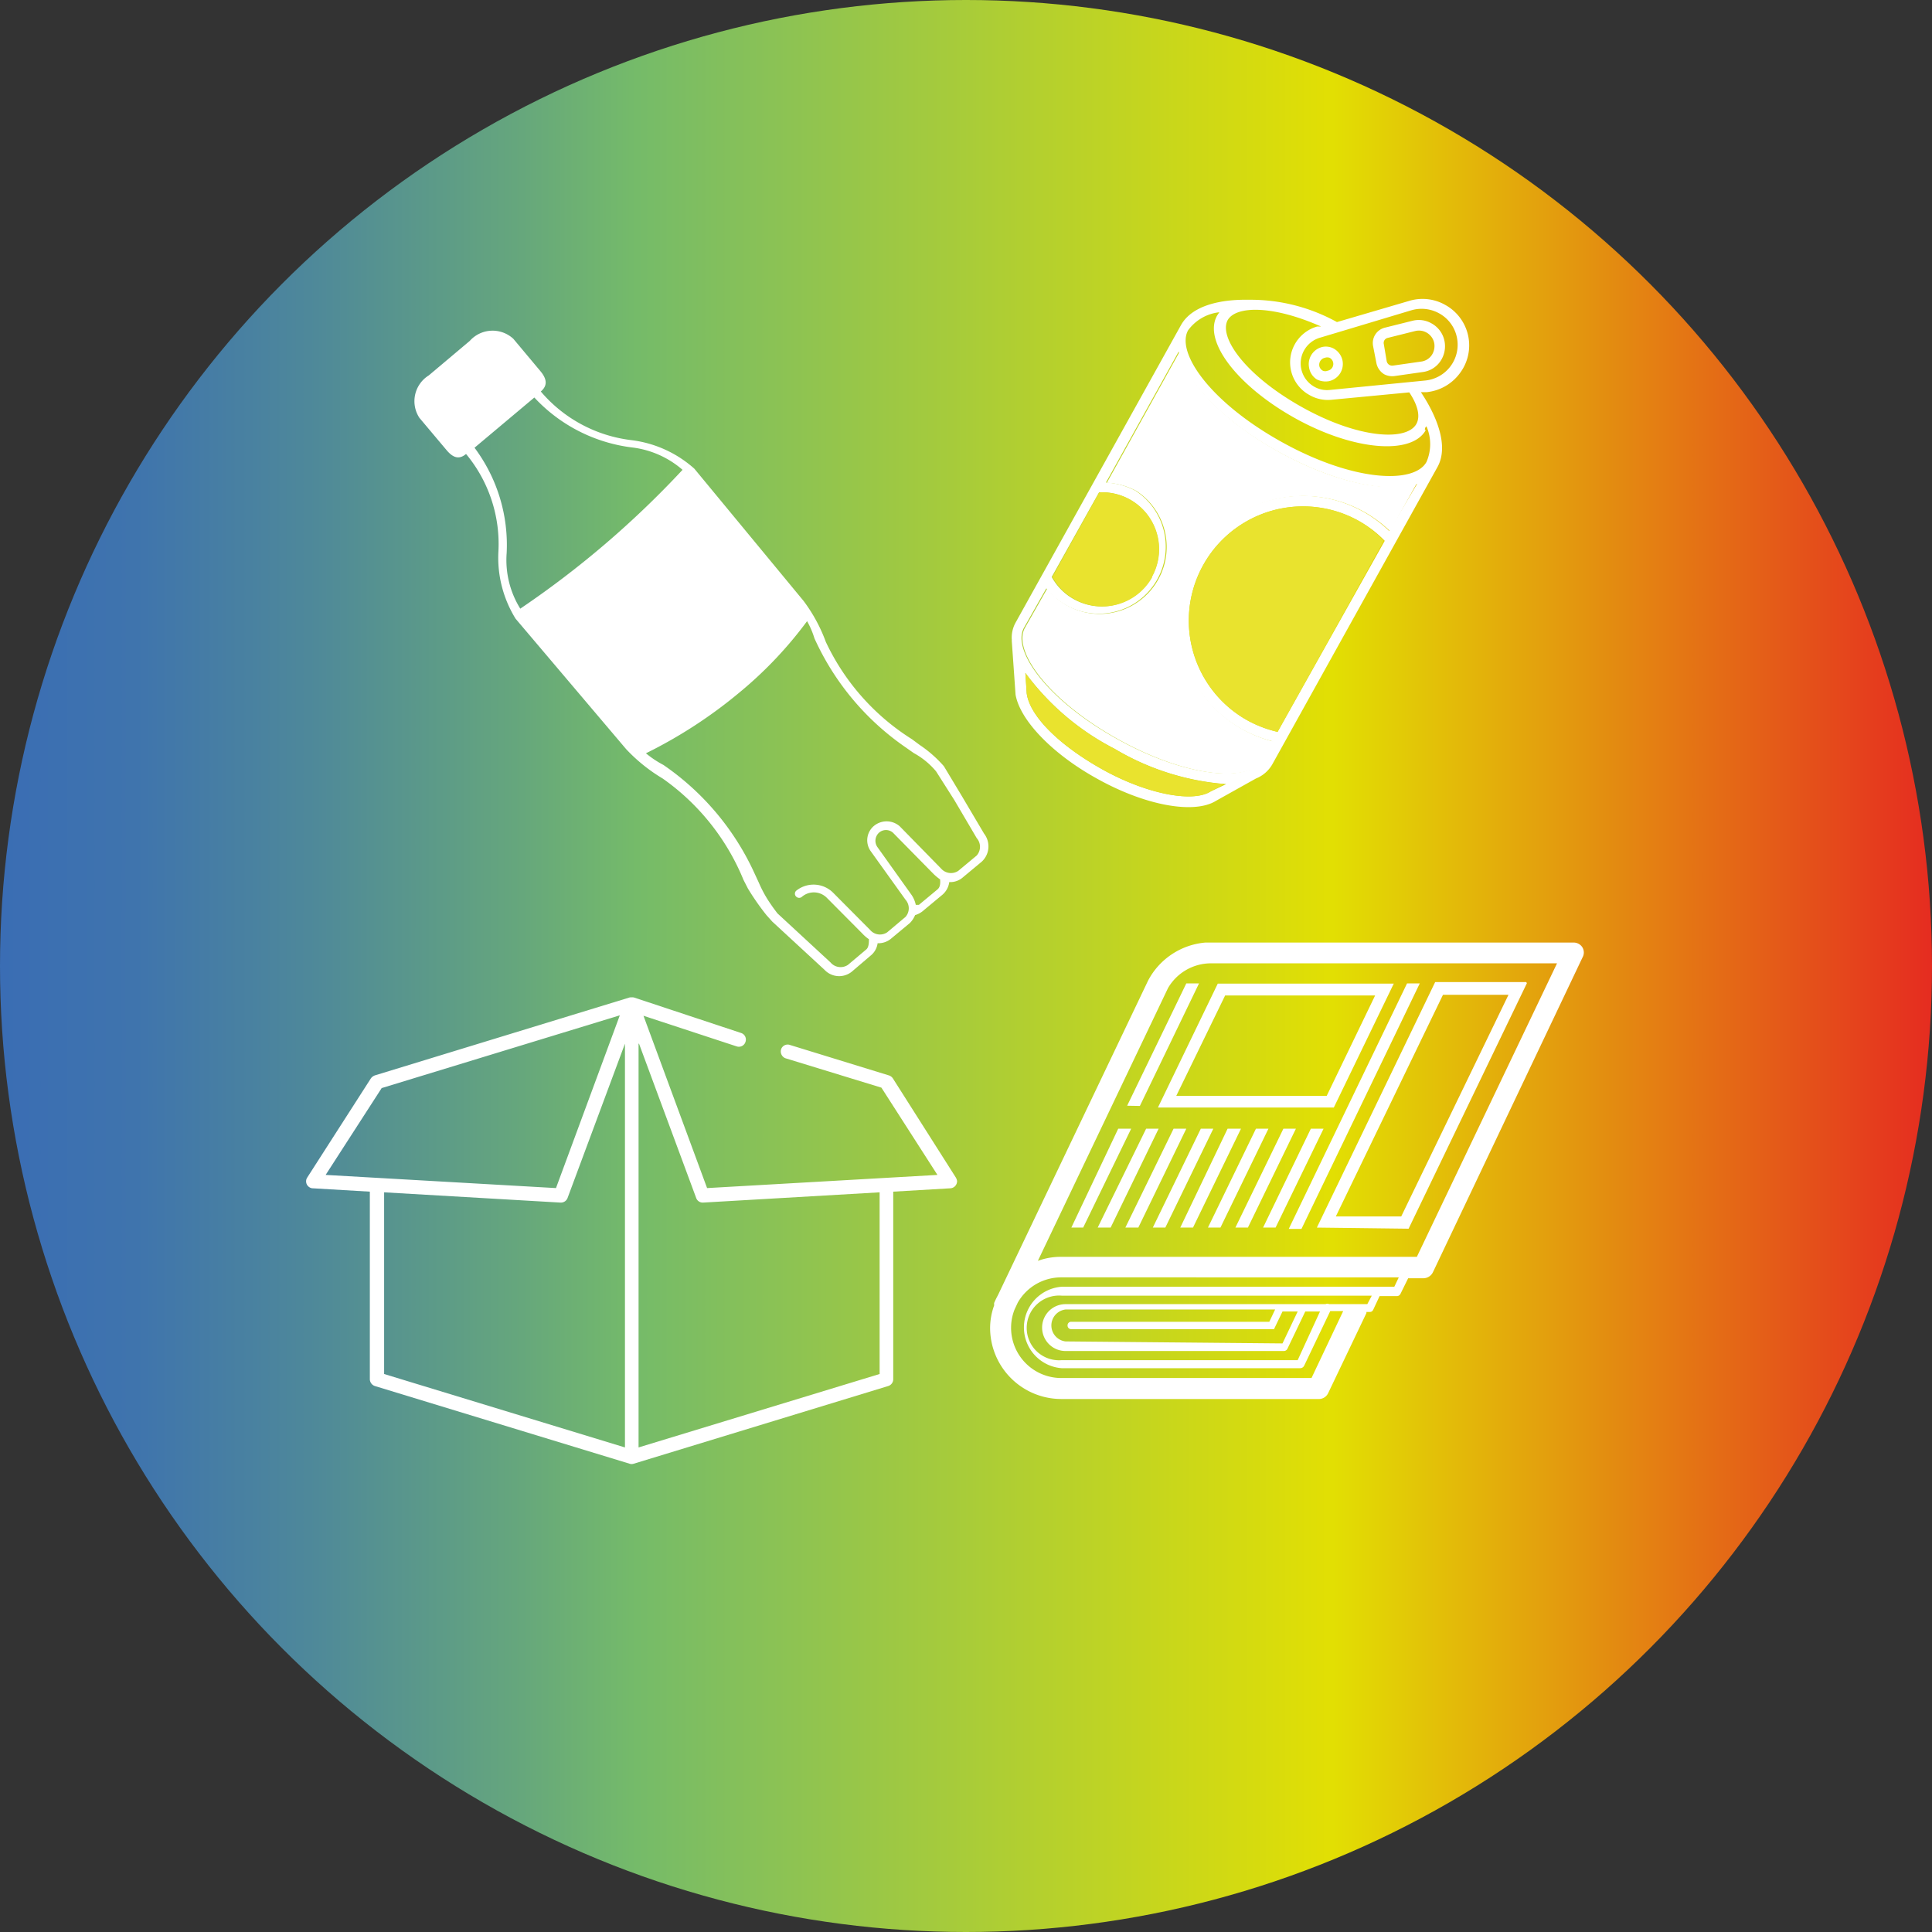
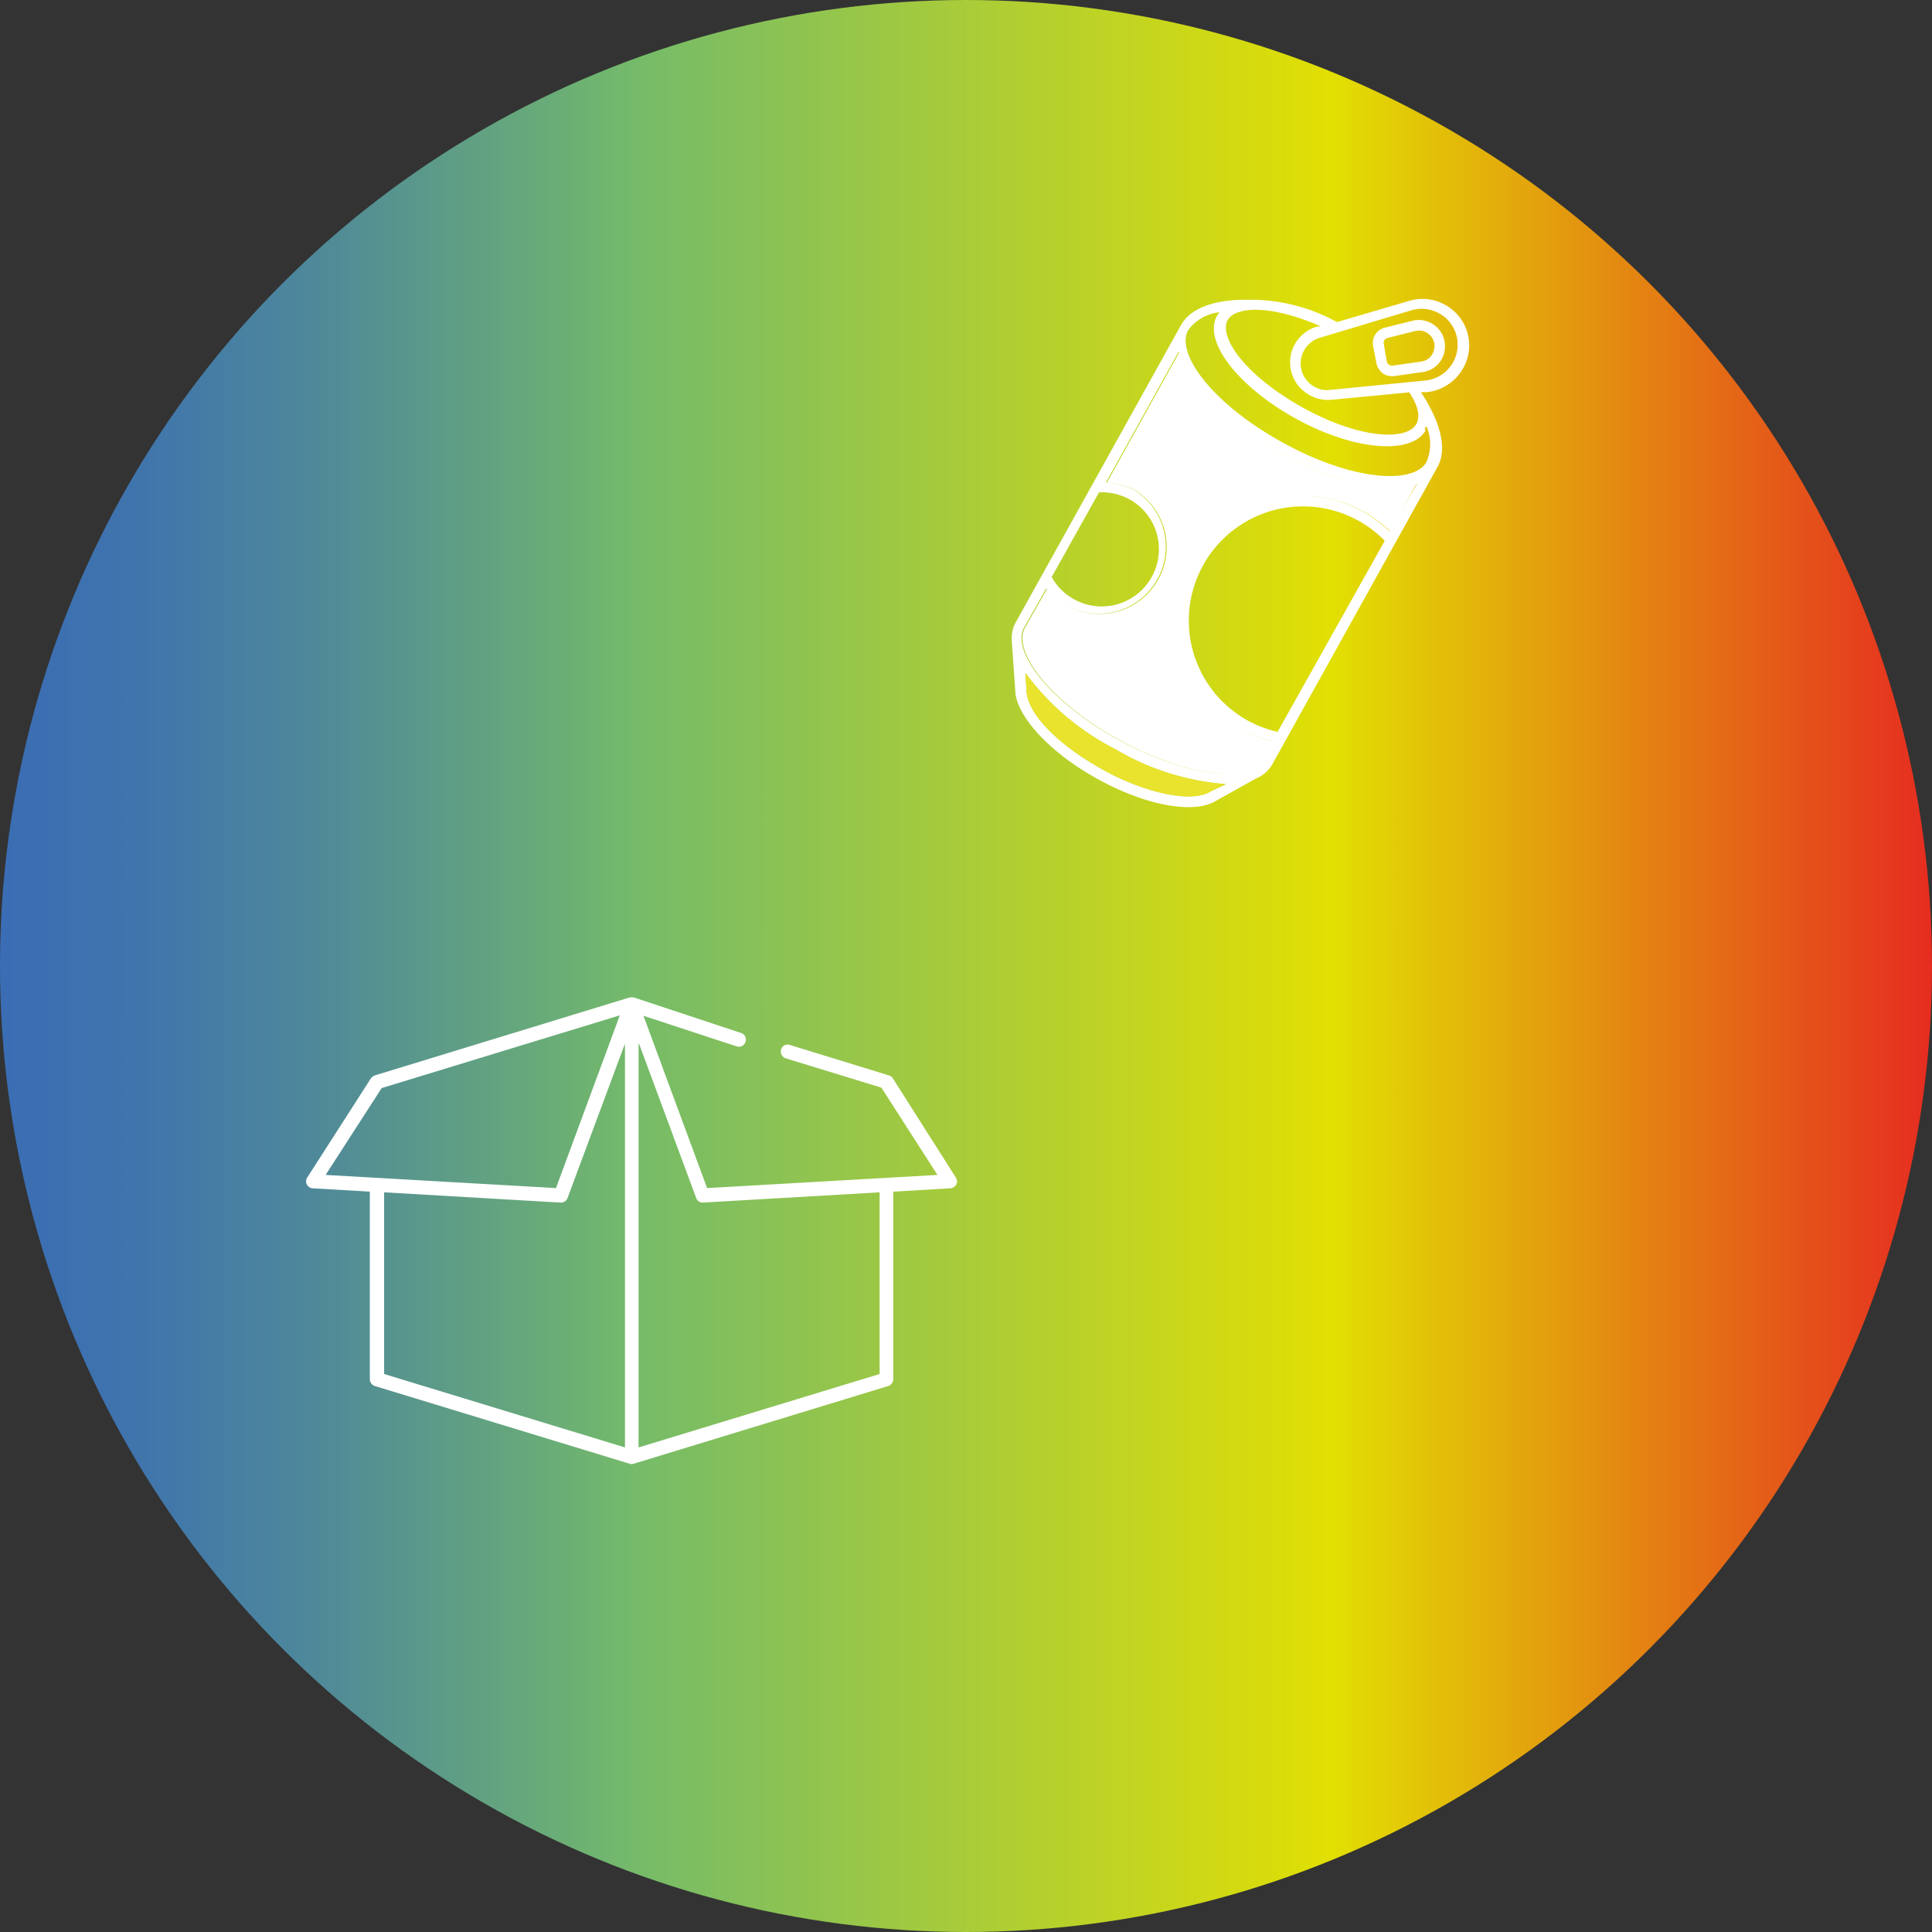
<svg xmlns="http://www.w3.org/2000/svg" viewBox="0 0 86.56 86.56">
  <rect x="0" y="0" width="86.56" height="86.56" fill="#333333" stroke="none" />
  <defs>
    <style>.cls-1{fill:url(#Dégradé_sans_nom_3);}.cls-2{fill:#fff;}.cls-3{fill:#e9e32e;}</style>
    <linearGradient id="Dégradé_sans_nom_3" y1="43.28" x2="86.56" y2="43.28" gradientUnits="userSpaceOnUse">
      <stop offset="0" stop-color="#3a6db4" />
      <stop offset="0.07" stop-color="#3f74ad" />
      <stop offset="0.16" stop-color="#4e889a" />
      <stop offset="0.27" stop-color="#66a77c" />
      <stop offset="0.33" stop-color="#75bb69" />
      <stop offset="0.69" stop-color="#e2df03" />
      <stop offset="1" stop-color="#e52c20" />
    </linearGradient>
  </defs>
  <g id="Calque_2" data-name="Calque 2">
    <g id="Calque_1-2" data-name="Calque 1">
      <circle class="cls-1" cx="43.28" cy="43.28" r="43.28" />
      <path class="cls-2" d="M28.24,44.68h0L16.8,48.18a.38.38,0,0,0-.18.13l-2.85,4.44a.31.31,0,0,0,.09.44.28.28,0,0,0,.16.05l2.55.15V61.8a.33.33,0,0,0,.23.3l11.41,3.48a.28.28,0,0,0,.18,0l11.4-3.48a.32.32,0,0,0,.23-.3V53.39l2.55-.15a.32.32,0,0,0,.31-.33.44.44,0,0,0-.06-.16L40,48.31a.34.34,0,0,0-.18-.13l-4.42-1.36A.31.31,0,0,0,35,47a.33.33,0,0,0,.18.41h0l4.31,1.32L42,52.64l-10.32.59-2.85-7.72L33,46.88a.31.31,0,0,0,.4-.2.31.31,0,0,0-.2-.4h0L28.4,44.69a.45.45,0,0,0-.16,0Zm-.47.81-2.86,7.74-10.32-.59,2.51-3.89ZM28,46.76V64.85L17.21,61.56V53.42l7.9.46a.32.32,0,0,0,.32-.21L28,46.76Zm.63,0,2.56,6.91a.31.31,0,0,0,.31.21l7.91-.46v8.14L28.61,64.85V46.76Z" />
-       <path class="cls-2" d="M59.06,62.68H47.55a3.19,3.19,0,0,1-3.19-3.19,3,3,0,0,1,.18-1l0-.11,0,0a3.78,3.78,0,0,1,.17-.35l6.73-14.1v0A3.21,3.21,0,0,1,54,42.23H70.5a.46.46,0,0,1,.4.22.45.45,0,0,1,0,.45L64.2,57a.48.48,0,0,1-.42.27h-.69l-.34.69a.18.18,0,0,1-.17.11h-.77l-.29.62a.16.16,0,0,1-.15.09h-.15l0,.05-1.72,3.6A.46.46,0,0,1,59.06,62.68Zm-1.6-2.49.68-1.43h-.68l-.38.79s0,0,0,0l0,0,0,0H48a.16.16,0,0,1-.17-.16.16.16,0,0,1,.17-.17h8.87l.26-.55H47.74a.72.72,0,0,0,0,1.43Zm4-2.14H47.57a1.45,1.45,0,1,0,0,2.89H58.14l1-2.18h-.66l-.8,1.67a.18.18,0,0,1-.15.1H47.74a1,1,0,1,1,0-2.1H59.39a.18.18,0,0,1,.16,0h1.71ZM52.33,44.27,46.5,56.49a3,3,0,0,1,1-.18H63.48l6.28-13.15H54.26A2.23,2.23,0,0,0,52.33,44.27ZM47.55,61.74H58.76l1.42-3H59.6l-1.17,2.45a.2.2,0,0,1-.17.11H47.57a1.83,1.83,0,0,1,0-3.65h14.9l.2-.42H47.55a2.24,2.24,0,0,0-1.95,1.13l-.14.3a2.21,2.21,0,0,0-.16.81A2.25,2.25,0,0,0,47.55,61.74Zm10.19-6.68,5.3-11h.57l-5.3,11Zm-6.67-5.51,2.65-5.49h-.57L50.5,49.54ZM57.15,55l2.15-4.43h-.57L56.59,55Zm-1.24,0,2.15-4.43H57.5L55.35,55Zm-1.23,0,2.15-4.43h-.56L54.12,55Zm-1.23,0,2.15-4.43H55L52.88,55Zm-1.24,0,2.15-4.43H53.8L51.65,55ZM51,55l2.15-4.43h-.57L50.42,55Zm-1.24,0,2.15-4.43h-.56L49.18,55Zm-1.23,0,2.15-4.43H50.1L48,55ZM61.62,44.6l-6.73,0L52.7,49.1l6.74,0,2.18-4.52m.83-.52-2.69,5.56-7.88,0,2.68-5.55,7.89,0Zm5.14.51-2.94,0-4.8,9.93,2.93,0,4.81-9.94m.82-.51-5.3,11L59,55l5.3-11,4.08,0Z" />
      <path class="cls-2" d="M65.4,16.73a2.07,2.07,0,0,0-.65-3.07,2.06,2.06,0,0,0-1.61-.18l-3.24.95a8,8,0,0,0-3.9-1c-.34,0-2.41-.08-3.09,1.14l-7.4,13.31a1.39,1.39,0,0,0-.18.75.17.17,0,0,1,0,.07l.17,2.42v0c.2,1.15,1.65,2.66,3.64,3.76,2.16,1.21,4.36,1.61,5.34,1l1.79-1,0,0a1.47,1.47,0,0,0,.73-.63l7.4-13.32c.68-1.21-.5-3-.74-3.36l.26,0A2.11,2.11,0,0,0,65.4,16.73ZM55,14.35c.36-.65,2-.69,4.19.28l-.18,0a1.67,1.67,0,0,0-.34,3.07,1.65,1.65,0,0,0,1,.21l3.47-.33c.39.58.5,1.08.32,1.41-.43.78-2.58.67-5.11-.74S54.6,15.13,55,14.35Zm-5.76,7.71a2.55,2.55,0,0,1,2.36,3.79,2.56,2.56,0,0,1-3.48,1,2.52,2.52,0,0,1-1-1Zm5,13.4h0c-.82.52-2.91.1-4.87-1S46.13,32.06,46,31.06l-.06-.91a11.46,11.46,0,0,0,4,3.4,11.43,11.43,0,0,0,5,1.58Zm3-2.67a5.23,5.23,0,0,1-1.36-.52,5.11,5.11,0,1,1,5-8.93,5,5,0,0,1,1.16.89Zm5-9a5.58,5.58,0,1,0-6.6,8.88,5.84,5.84,0,0,0,1.36.54l-.45.82c-.55,1-3.29.86-6.48-.91s-4.75-4-4.19-5l1-1.76a3,3,0,1,0,4-4.37,3.16,3.16,0,0,0-1.33-.37l3.26-5.87c.34,1.38,2,3.14,4.48,4.5s4.85,1.88,6.2,1.43Zm1.6-4.53c0-.05,0-.1.07-.16a2,2,0,0,1,0,1.6c-.56,1-3.29.88-6.49-.9s-4.74-4-4.19-5a2,2,0,0,1,1.4-.81l-.1.15c-.64,1.14.91,3.16,3.5,4.6S63.24,20.41,63.88,19.27Zm-4.25-1.79a1.15,1.15,0,0,1-.7-.14,1.2,1.2,0,0,1,.25-2.2l.77-.23,3.33-1a1.62,1.62,0,0,1,1.24.14,1.59,1.59,0,0,1,.8,1.11,1.61,1.61,0,0,1-1.44,1.9Z" />
      <path class="cls-3" d="M54.85,35.13l-.61.33h0c-.82.52-2.91.1-4.87-1S46.13,32.06,46,31.06l-.06-.91a11.46,11.46,0,0,0,4,3.4A11.43,11.43,0,0,0,54.85,35.13Z" />
-       <path class="cls-3" d="M62,24.23l-4.76,8.56a5.23,5.23,0,0,1-1.36-.52,5.11,5.11,0,1,1,5-8.93A5,5,0,0,1,62,24.23Z" />
-       <path class="cls-3" d="M51.63,25.85a2.56,2.56,0,0,1-3.48,1,2.52,2.52,0,0,1-1-1l2.1-3.79a2.55,2.55,0,0,1,2.36,3.79Z" />
      <path class="cls-2" d="M63.48,21.65l-1.2,2.15a5.58,5.58,0,1,0-6.6,8.88,5.84,5.84,0,0,0,1.36.54l-.45.82c-.55,1-3.29.86-6.48-.91s-4.75-4-4.19-5l1-1.76a3,3,0,1,0,4-4.37,3.16,3.16,0,0,0-1.33-.37l3.26-5.87c.34,1.38,2,3.14,4.48,4.5S62.13,22.1,63.48,21.65Z" />
      <path class="cls-2" d="M61.67,16.28a.76.76,0,0,0,.35.49.79.79,0,0,0,.45.08l1.26-.18a1.13,1.13,0,0,0,.8-.48,1.19,1.19,0,0,0,.19-.9,1.16,1.16,0,0,0-.58-.8,1.15,1.15,0,0,0-.85-.12l-1.24.31a.71.71,0,0,0-.53.83Zm.5-1.14,1.24-.31a.7.7,0,0,1,.85.55.74.74,0,0,1-.12.54.68.68,0,0,1-.47.28l-1.26.18a.25.25,0,0,1-.28-.19L62,15.42A.23.23,0,0,1,62.17,15.14Z" />
-       <path class="cls-2" d="M59.27,15.54a.79.79,0,0,0-.62.92A.77.77,0,0,0,59,17a.88.88,0,0,0,.53.08.79.79,0,0,0,.62-.92.8.8,0,0,0-.39-.54A.75.75,0,0,0,59.27,15.54Zm.21,1.07a.27.27,0,0,1-.21,0,.31.31,0,0,1-.16-.21.32.32,0,0,1,.25-.37.32.32,0,0,1,.21,0,.31.31,0,0,1,.16.21A.31.31,0,0,1,59.48,16.61Z" />
-       <path class="cls-2" d="M41.21,33.38l-.35-.26A10.34,10.34,0,0,1,37,28.76a7.17,7.17,0,0,0-1-1.84L31.11,21a5.17,5.17,0,0,0-2.82-1.28,6.3,6.3,0,0,1-4.06-2.18l0,0c.32-.27.26-.57,0-.89L23,15.18a1.37,1.37,0,0,0-1.95.09l-1.84,1.55a1.36,1.36,0,0,0-.42,1.9l1.22,1.45c.28.33.55.44.87.17l0,0a6.3,6.3,0,0,1,1.45,4.38,5.19,5.19,0,0,0,.77,3l4.95,5.84a7.51,7.51,0,0,0,1.64,1.32,10.34,10.34,0,0,1,3.62,4.54l.2.39A11.14,11.14,0,0,0,34.34,41l.26.29,2.34,2.16a.9.9,0,0,0,1.24.07l.82-.7a.85.85,0,0,0,.32-.56.89.89,0,0,0,.62-.22l.83-.69A1.11,1.11,0,0,0,41,41a1,1,0,0,0,.39-.22l.83-.69a.9.9,0,0,0,.31-.57.86.86,0,0,0,.62-.22l.83-.69a.93.93,0,0,0,.11-1.26l-1-1.69-.8-1.33A5.51,5.51,0,0,0,41.21,33.38ZM22.7,24.78a7.27,7.27,0,0,0-1.44-4.72l2.68-2.25a7.18,7.18,0,0,0,4.4,2.24,4.2,4.2,0,0,1,2.24,1,42.26,42.26,0,0,1-7.27,6.22A4.12,4.12,0,0,1,22.7,24.78ZM42,39.85l-.83.69s-.12,0-.14,0a1.24,1.24,0,0,0-.2-.46l-1.52-2.13a.49.49,0,0,1,.07-.64.47.47,0,0,1,.63,0l1.81,1.84a2.34,2.34,0,0,0,.3.25C42.13,39.53,42.14,39.74,42,39.85Zm.76-4,1,1.7a.59.59,0,0,1,0,.78l-.83.69a.59.59,0,0,1-.77-.11l-1.85-1.89A.89.89,0,0,0,39.16,37,.84.84,0,0,0,39,38.12l1.57,2.19a.58.58,0,0,1,0,.77l-.82.69a.58.58,0,0,1-.77-.11L37.33,40a1.24,1.24,0,0,0-1.66-.09.18.18,0,0,0,0,.26.19.19,0,0,0,.27,0,.82.82,0,0,1,1.11.06l1.59,1.6a1.68,1.68,0,0,0,.29.25c0,.14,0,.36-.12.46l-.82.69a.59.59,0,0,1-.78-.11l-2.38-2.2c-.09-.12-.19-.25-.27-.37h0a5.38,5.38,0,0,1-.56-1l-.19-.41a11.85,11.85,0,0,0-4.09-4.87,4.4,4.4,0,0,1-.78-.52A21.08,21.08,0,0,0,33.16,31a17.92,17.92,0,0,0,3-3.17,3.88,3.88,0,0,1,.33.77,11.86,11.86,0,0,0,4.08,4.88l.37.26a3.47,3.47,0,0,1,1,.82Z" />
    </g>
  </g>
</svg>